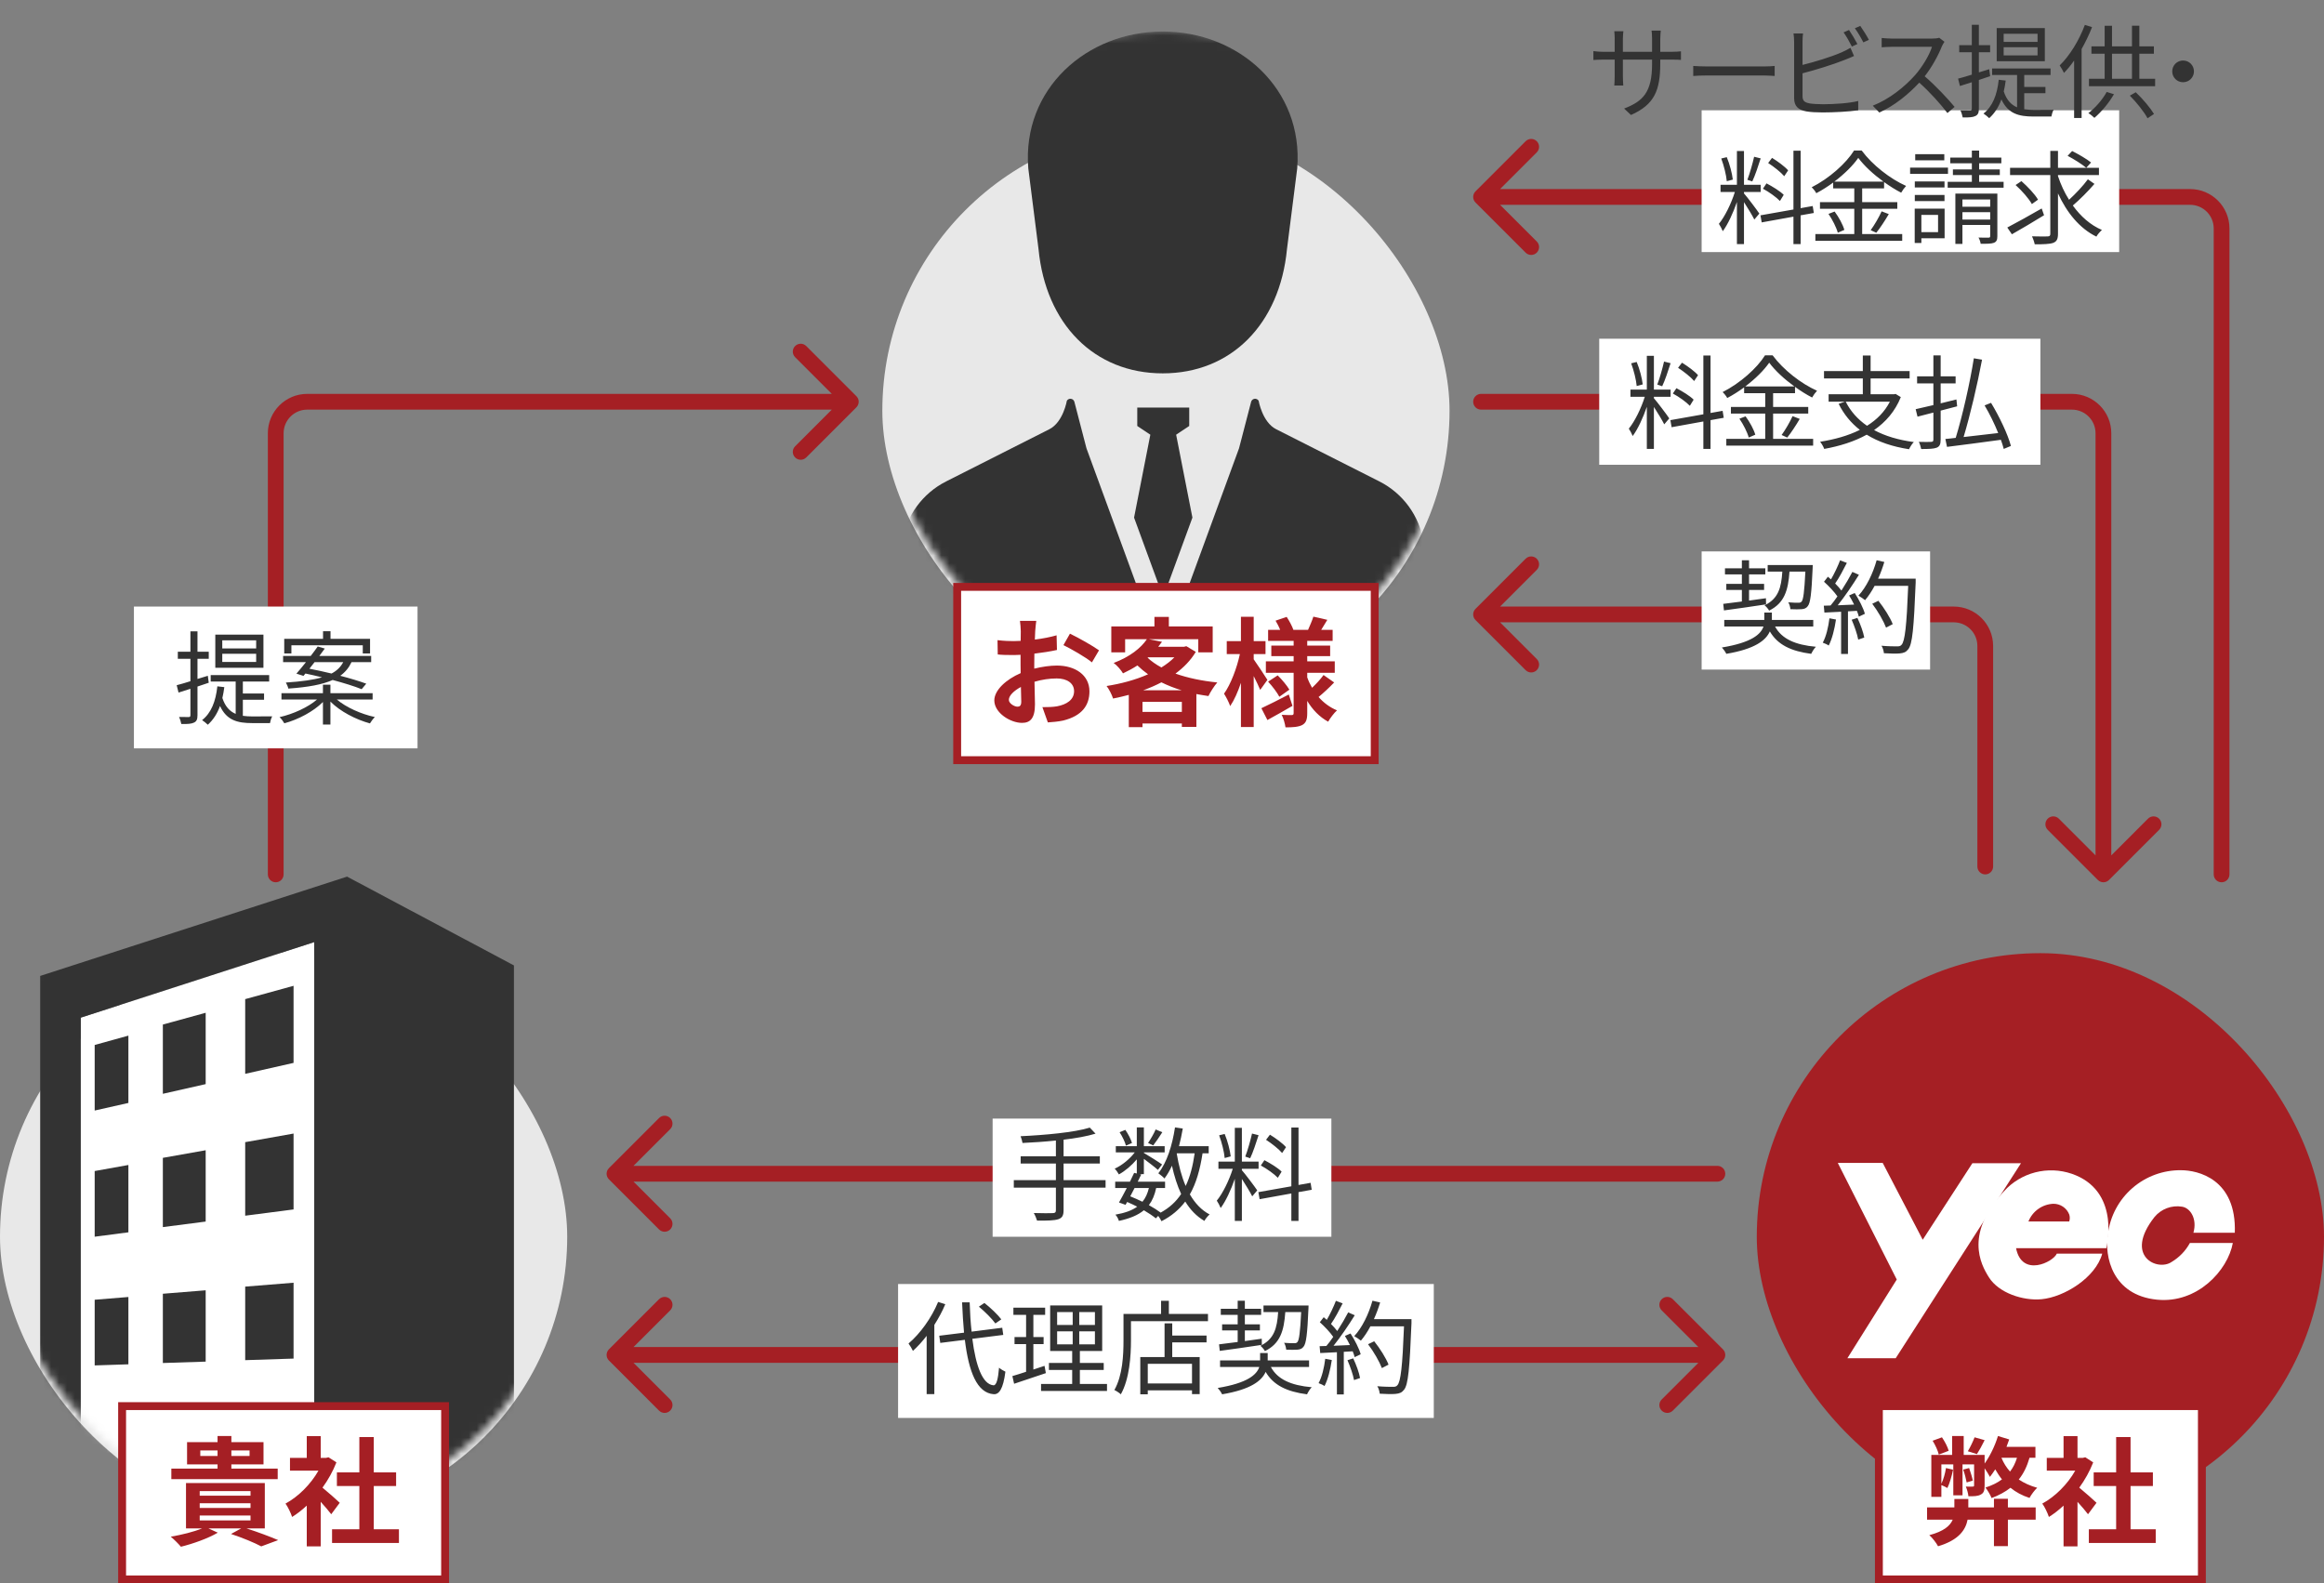
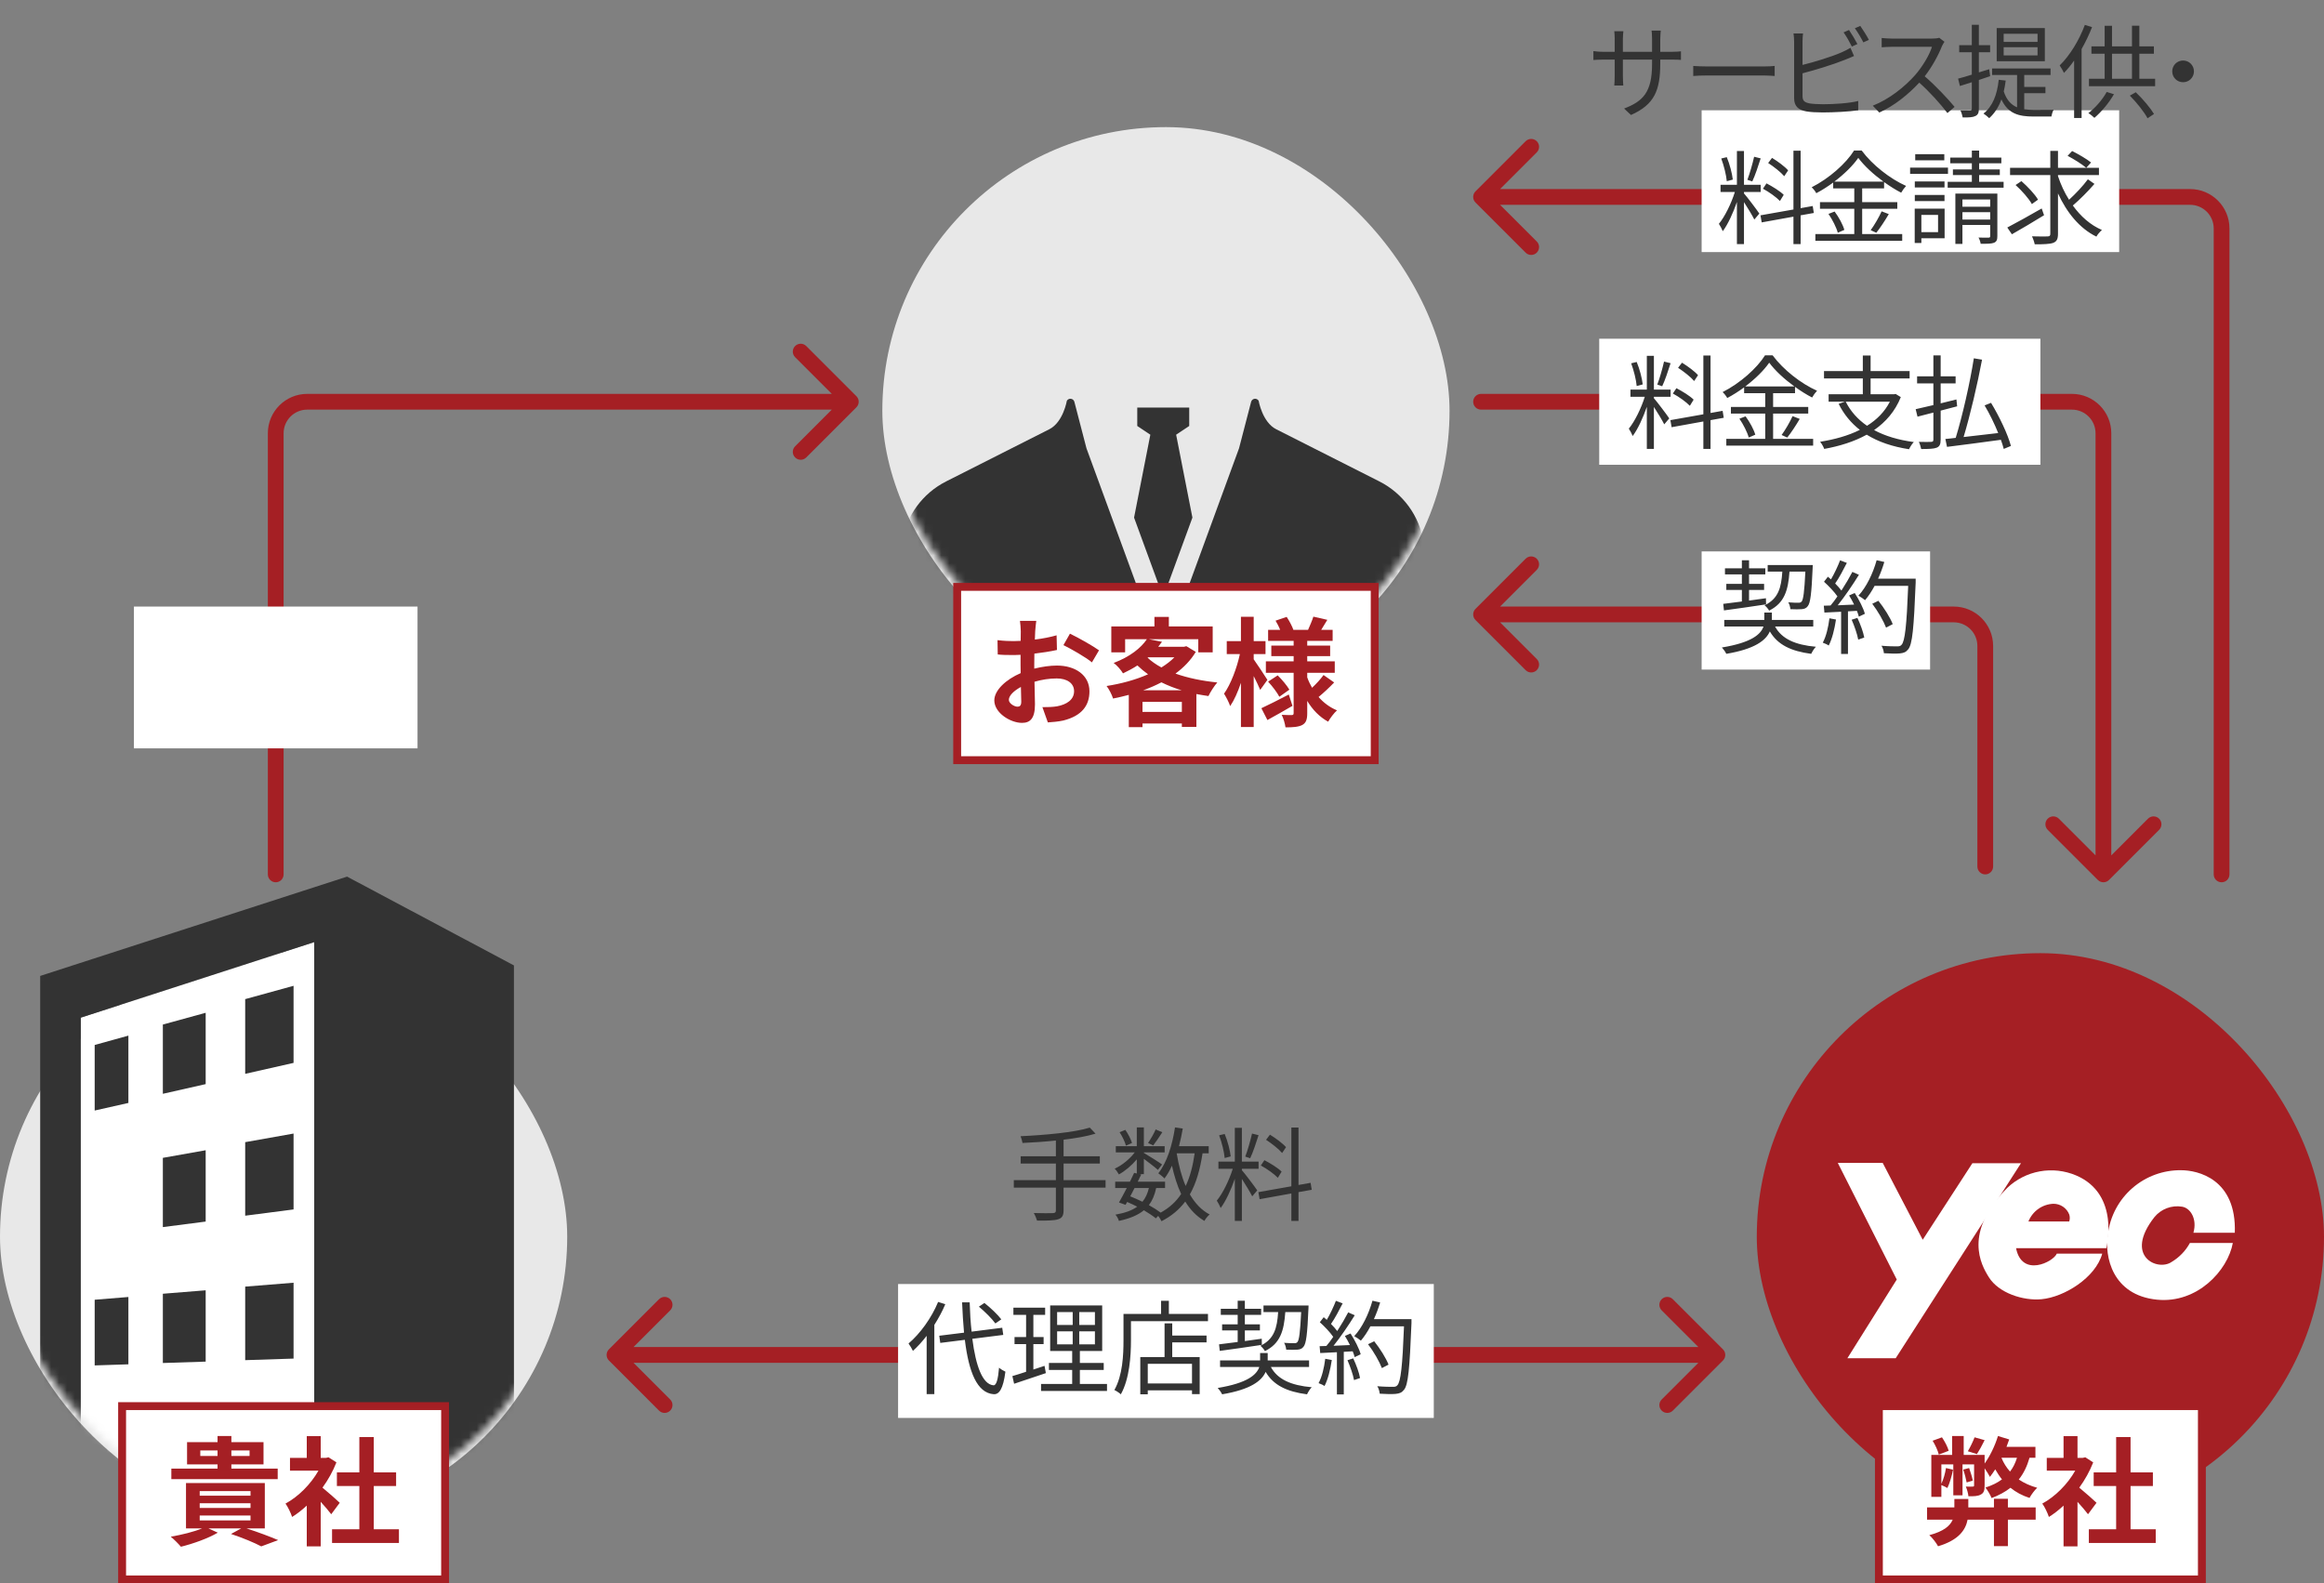
<svg xmlns="http://www.w3.org/2000/svg" width="295" height="201" viewBox="0 0 295 201" fill="none">
  <rect x="0" y="0" width="295" height="201" fill="#808080" stroke="none" />
-   <path d="M77.293 149.707C76.902 149.317 76.902 148.683 77.293 148.293L83.657 141.929C84.047 141.538 84.68 141.538 85.071 141.929C85.462 142.319 85.462 142.953 85.071 143.343L79.414 149L85.071 154.657C85.462 155.047 85.462 155.681 85.071 156.071C84.68 156.462 84.047 156.462 83.657 156.071L77.293 149.707ZM218 148C218.552 148 219 148.448 219 149C219 149.552 218.552 150 218 150L218 148ZM78 148L218 148L218 150L78 150L78 148Z" fill="#A51F24" />
  <path d="M77.293 172.707C76.902 172.317 76.902 171.683 77.293 171.293L83.657 164.929C84.047 164.538 84.68 164.538 85.071 164.929C85.462 165.319 85.462 165.953 85.071 166.343L79.414 172L85.071 177.657C85.462 178.047 85.462 178.681 85.071 179.071C84.68 179.462 84.047 179.462 83.657 179.071L77.293 172.707ZM218.707 171.293C219.098 171.683 219.098 172.317 218.707 172.707L212.343 179.071C211.953 179.462 211.319 179.462 210.929 179.071C210.538 178.681 210.538 178.047 210.929 177.657L216.586 172L210.929 166.343C210.538 165.953 210.538 165.319 210.929 164.929C211.319 164.538 211.953 164.538 212.343 164.929L218.707 171.293ZM78 171L218 171L218 173L78 173L78 171Z" fill="#A51F24" />
  <path d="M34 111C34 111.552 34.448 112 35 112C35.552 112 36 111.552 36 111H34ZM108.707 51.707C109.098 51.317 109.098 50.683 108.707 50.293L102.343 43.929C101.953 43.538 101.319 43.538 100.929 43.929C100.538 44.319 100.538 44.953 100.929 45.343L106.586 51L100.929 56.657C100.538 57.047 100.538 57.681 100.929 58.071C101.319 58.462 101.953 58.462 102.343 58.071L108.707 51.707ZM36 111V55H34V111H36ZM39 52H108V50H39V52ZM36 55C36 53.343 37.343 52 39 52V50C36.239 50 34 52.239 34 55H36Z" fill="#A51F24" />
-   <rect x="126" y="142" width="43" height="15" fill="white" />
  <path d="M140.337 149.814H135.007V147.708H139.609V146.785H135.007V144.679C136.541 144.497 137.958 144.25 139.063 143.912L138.335 143.145C136.385 143.756 132.615 144.094 129.547 144.237C129.638 144.458 129.755 144.835 129.794 145.095C131.133 145.03 132.602 144.939 134.032 144.783V146.785H129.56V147.708H134.032V149.814H128.689V150.763H134.032V153.636C134.032 153.909 133.915 154 133.629 154C133.33 154.013 132.316 154.026 131.224 153.987C131.38 154.247 131.562 154.676 131.64 154.949C133.005 154.962 133.837 154.936 134.318 154.78C134.799 154.624 135.007 154.338 135.007 153.649V150.763H140.337V149.814ZM146.694 143.379C146.486 143.886 146.044 144.64 145.732 145.095L146.382 145.407C146.72 144.978 147.162 144.328 147.539 143.73L146.694 143.379ZM143.691 145.095C143.561 144.64 143.21 143.951 142.846 143.431L142.118 143.73C142.469 144.263 142.807 144.978 142.924 145.433L143.691 145.095ZM149.385 146.408H151.647C151.413 148.02 151.062 149.398 150.503 150.555C149.983 149.346 149.619 147.942 149.372 146.447L149.385 146.408ZM145.836 150.815C145.667 151.517 145.407 152.089 145.017 152.557C144.51 152.31 143.99 152.076 143.47 151.868C143.639 151.53 143.834 151.179 144.016 150.815H145.836ZM153.428 146.408V145.498H149.658C149.84 144.783 150.009 144.029 150.139 143.262L149.151 143.119C148.8 145.407 148.124 147.578 147.032 148.943C147.253 149.099 147.669 149.424 147.812 149.606C148.163 149.138 148.488 148.592 148.761 147.981C149.06 149.307 149.437 150.516 149.931 151.569C149.294 152.544 148.436 153.324 147.331 153.935C146.928 153.636 146.408 153.298 145.836 152.986C146.278 152.401 146.577 151.686 146.759 150.815H147.89V150.009H144.419C144.575 149.697 144.718 149.385 144.861 149.099L144.64 149.047H145.199V147.11C145.823 147.578 146.642 148.202 146.98 148.514L147.513 147.825C147.162 147.565 145.758 146.681 145.199 146.356V146.291H147.838V145.498H145.199V143.119H144.302V145.498H141.637V146.291H144.042C143.405 147.136 142.417 147.942 141.494 148.358C141.676 148.527 141.91 148.865 142.027 149.086C142.82 148.657 143.652 147.942 144.302 147.175V148.969L143.964 148.891C143.808 149.242 143.626 149.619 143.431 150.009H141.559V150.815H143.028C142.677 151.491 142.326 152.154 142.04 152.648L142.872 152.947L143.08 152.583C143.509 152.765 143.938 152.973 144.354 153.181C143.691 153.662 142.781 153.987 141.585 154.195C141.767 154.377 141.962 154.728 142.027 154.988C143.418 154.689 144.445 154.26 145.199 153.636C145.797 153.987 146.317 154.338 146.72 154.663L147.019 154.351C147.188 154.572 147.357 154.858 147.435 155.027C148.709 154.377 149.684 153.545 150.451 152.531C151.088 153.571 151.881 154.403 152.882 154.988C153.012 154.728 153.324 154.351 153.545 154.169C152.505 153.623 151.686 152.739 151.036 151.621C151.829 150.23 152.323 148.514 152.648 146.408H153.428ZM163.243 145.628C162.827 145.147 161.93 144.484 161.202 144.042L160.708 144.692C161.449 145.173 162.333 145.875 162.749 146.369L163.243 145.628ZM162.684 148.735C162.229 148.267 161.267 147.682 160.5 147.279L160.045 147.955C160.825 148.371 161.748 149.034 162.203 149.515L162.684 148.735ZM158.927 143.899C158.732 144.77 158.368 146.057 158.069 146.824L158.693 147.032C159.044 146.304 159.447 145.082 159.759 144.107L158.927 143.899ZM156.223 146.798C156.132 146.018 155.833 144.848 155.456 143.951L154.754 144.12C155.092 145.03 155.391 146.226 155.456 147.006L156.223 146.798ZM157.64 148.371H159.759V147.461H157.64V143.171H156.743V147.461H154.663V148.371H156.483C156.028 149.827 155.209 151.504 154.455 152.414C154.611 152.648 154.845 153.077 154.949 153.35C155.599 152.479 156.262 151.036 156.743 149.645V154.988H157.64V149.658C158.108 150.386 158.719 151.387 158.953 151.868L159.59 151.114C159.304 150.672 158.004 148.956 157.64 148.553V148.371ZM166.506 151.036L166.363 150.152L164.829 150.425V143.132H163.919V150.594L159.733 151.335L159.889 152.232L163.919 151.504V154.988H164.829V151.335L166.506 151.036Z" fill="#333333" />
  <rect x="114" y="163" width="68" height="17" fill="white" />
  <path d="M127.103 167.485C126.661 166.9 125.738 166.016 124.958 165.405L124.256 165.873C125.023 166.51 125.933 167.42 126.349 168.005L127.103 167.485ZM119.082 165.275C118.237 167.316 116.807 169.292 115.325 170.553C115.494 170.774 115.78 171.255 115.884 171.489C116.482 170.943 117.067 170.306 117.626 169.578V176.975H118.601V168.187C119.134 167.342 119.615 166.471 119.992 165.561L119.082 165.275ZM127.35 169.461L127.22 168.551L123.333 169.045C123.203 167.901 123.125 166.64 123.086 165.327H122.124C122.176 166.679 122.267 167.966 122.371 169.175L119.225 169.565L119.355 170.475L122.475 170.085C122.969 174.141 124.009 176.832 126.141 176.988C126.817 177.027 127.337 176.351 127.623 174.128C127.428 174.037 127.012 173.803 126.817 173.621C126.687 175.116 126.479 175.883 126.102 175.857C124.711 175.727 123.866 173.4 123.424 169.955L127.35 169.461ZM132.589 173.387L131.172 173.855V170.631H132.472V169.734H131.172V166.913H132.667V166.003H128.637V166.913H130.249V169.734H128.78V170.631H130.249V174.141C129.586 174.362 128.988 174.544 128.507 174.687L128.728 175.662C129.885 175.285 131.367 174.778 132.758 174.31L132.589 173.387ZM134.188 169.006H136.164V170.657H134.188V169.006ZM134.188 166.562H136.164V168.2H134.188V166.562ZM138.985 168.2H136.996V166.562H138.985V168.2ZM138.985 170.657H136.996V169.006H138.985V170.657ZM137.074 175.688V173.907H140.103V173.023H137.074V171.502H139.908V165.717H133.304V171.502H136.099V173.023H133.148V173.907H136.099V175.688H132.147V176.572H140.519V175.688H137.074ZM151.309 175.623H145.693V173.127H151.309V175.623ZM148.8 167.992H147.825V172.269H144.744V177.001H145.693V176.494H151.309V176.975H152.284V172.269H148.8V170.41H153.155V169.539H148.8V167.992ZM148.371 166.796V165.132H147.383V166.796H142.612V170.15C142.612 171.996 142.508 174.596 141.455 176.455C141.689 176.559 142.105 176.832 142.274 177.001C143.379 175.038 143.561 172.126 143.561 170.15V167.719H153.337V166.796H148.371ZM165.167 166.562C165.037 169.149 164.907 170.124 164.686 170.371C164.582 170.488 164.478 170.514 164.27 170.514C164.062 170.514 163.555 170.514 162.996 170.462C163.152 170.696 163.243 171.073 163.269 171.333C163.828 171.359 164.387 171.359 164.686 171.333C165.037 171.307 165.271 171.216 165.466 170.956C165.804 170.553 165.947 169.383 166.09 166.133C166.103 166.016 166.103 165.73 166.103 165.73H160.383V166.562H162.242C162.112 168.629 161.722 170.007 159.993 170.839C160.188 170.995 160.461 171.307 160.565 171.515C162.515 170.553 162.983 168.941 163.152 166.562H165.167ZM154.832 171.489C156.262 171.294 158.251 171.021 160.175 170.722L160.162 169.942C159.447 170.046 158.719 170.15 158.017 170.241V168.889H159.928V168.122H158.017V166.913H160.084V166.146H158.017V165.119H157.107V166.146H154.962V166.913H157.107V168.122H155.131V168.889H157.107V170.358C156.21 170.475 155.391 170.579 154.741 170.657L154.832 171.489ZM166.168 173.53V172.698H160.916V171.762H159.954V172.698H154.871V173.53H159.85C159.525 174.505 158.368 175.571 154.572 176.195C154.767 176.403 155.027 176.767 155.131 177.001C158.771 176.39 160.162 175.285 160.656 174.154C161.644 175.844 163.334 176.663 165.908 177.001C166.038 176.728 166.285 176.312 166.506 176.104C163.88 175.87 162.164 175.103 161.319 173.53H166.168ZM168.222 172.49C168.079 173.634 167.806 174.791 167.377 175.584C167.585 175.649 167.975 175.831 168.131 175.948C168.56 175.116 168.872 173.868 169.054 172.646L168.222 172.49ZM171.043 172.672C171.394 173.478 171.758 174.518 171.875 175.194L172.642 174.934C172.525 174.258 172.148 173.231 171.771 172.438L171.043 172.672ZM170.718 169.591C170.939 169.942 171.16 170.345 171.355 170.748C170.64 170.774 169.925 170.813 169.275 170.839C170.172 169.721 171.212 168.187 171.966 166.965L171.134 166.601C170.77 167.303 170.276 168.148 169.743 168.967C169.535 168.694 169.262 168.382 168.95 168.07C169.444 167.368 169.99 166.328 170.432 165.457L169.574 165.132C169.301 165.847 168.846 166.822 168.417 167.55C168.287 167.433 168.157 167.316 168.027 167.212L167.533 167.849C168.144 168.395 168.833 169.123 169.236 169.708C168.95 170.137 168.651 170.527 168.365 170.865C168.066 170.878 167.767 170.891 167.507 170.891L167.585 171.762L169.704 171.658V177.014H170.575V171.606L171.706 171.541C171.823 171.814 171.901 172.061 171.953 172.282L172.72 171.918C172.538 171.216 171.966 170.111 171.433 169.279L170.718 169.591ZM179.168 167.459H174.397C174.709 166.783 174.969 166.068 175.19 165.34L174.215 165.119C173.734 166.835 172.902 168.538 171.901 169.617C172.135 169.747 172.564 170.033 172.746 170.189C173.175 169.682 173.591 169.058 173.955 168.369H178.219C178.024 173.439 177.803 175.415 177.374 175.857C177.231 176.026 177.062 176.052 176.815 176.052C176.49 176.052 175.697 176.052 174.826 175.974C175.008 176.234 175.112 176.65 175.138 176.923C175.918 176.975 176.711 176.988 177.14 176.949C177.634 176.897 177.92 176.806 178.219 176.429C178.752 175.792 178.934 173.777 179.168 167.953V167.459ZM176.256 173.231C175.944 172.412 175.164 171.177 174.436 170.267L173.656 170.644C174.384 171.593 175.112 172.88 175.411 173.673L176.256 173.231Z" fill="#333333" />
  <rect x="112" y="16.137" width="72" height="72" rx="36" fill="#E8E8E8" />
  <mask id="mask0_598_1147" style="mask-type:alpha" maskUnits="userSpaceOnUse" x="112" y="4" width="72" height="83">
    <rect x="112" y="4" width="72" height="83" rx="36" fill="#FFD6D6" />
  </mask>
  <g mask="url(#mask0_598_1147)">
-     <path d="M131.827 31.627C132.744 41.123 138.886 47.395 147.596 47.395C156.305 47.395 162.446 41.123 163.364 31.627L164.664 21.367C165.471 11.287 157.245 4 147.596 4C137.946 4 129.72 11.287 130.527 21.367L131.827 31.627Z" fill="#333333" />
    <path d="M147.658 75.819L151.361 65.708L149.295 55.183L150.955 54.076V51.74H147.658H144.36V54.076L146.02 55.183L143.954 65.708L147.658 75.819Z" fill="#333333" />
    <path d="M181.325 72.786L180.703 68.822C180.182 65.499 178.093 62.63 175.091 61.113L161.992 54.489C160.232 53.6 159.765 50.868 159.765 50.868C159.655 50.69 159.45 50.594 159.242 50.626C159.035 50.657 158.867 50.807 158.813 51.01L157.278 56.911L147.596 83.348L137.913 56.911L136.378 51.01C136.324 50.807 136.156 50.656 135.948 50.626C135.741 50.594 135.535 50.69 135.425 50.868C135.425 50.868 134.959 53.6 133.199 54.489L120.1 61.113C117.098 62.63 115.009 65.499 114.488 68.822L113.865 72.786C113.643 74.201 113.936 76.277 115.204 77.315C116.898 78.701 123.158 87.344 147.596 87.344C172.033 87.344 178.292 78.701 179.987 77.315C181.255 76.277 181.547 74.201 181.325 72.786Z" fill="#333333" />
  </g>
  <rect x="121.5" y="74.5" width="53" height="22" fill="white" stroke="#A51F24" />
  <path d="M131.54 78.82H129.47C129.515 79.09 129.575 79.825 129.575 80.14C129.575 80.395 129.575 80.83 129.56 81.355C129.26 81.37 128.96 81.385 128.69 81.385C128.15 81.385 127.505 81.37 126.62 81.265L126.65 83.08C127.16 83.14 127.745 83.155 128.75 83.155C128.99 83.155 129.26 83.14 129.545 83.125C129.545 83.545 129.545 83.965 129.545 84.385C129.545 84.73 129.545 85.09 129.56 85.45C127.715 86.245 126.215 87.61 126.215 88.915C126.215 90.505 128.27 91.765 129.725 91.765C130.715 91.765 131.375 91.27 131.375 89.41C131.375 88.9 131.345 87.73 131.315 86.545C132.23 86.275 133.205 86.125 134.135 86.125C135.44 86.125 136.34 86.725 136.34 87.745C136.34 88.84 135.38 89.44 134.165 89.665C133.64 89.755 132.995 89.77 132.32 89.77L133.01 91.705C133.625 91.66 134.285 91.615 134.975 91.465C137.36 90.865 138.29 89.53 138.29 87.76C138.29 85.69 136.475 84.49 134.165 84.49C133.34 84.49 132.305 84.625 131.285 84.88C131.285 84.685 131.285 84.505 131.285 84.325C131.285 83.89 131.285 83.425 131.3 82.975C132.275 82.855 133.31 82.705 134.165 82.51L134.12 80.65C133.34 80.875 132.35 81.07 131.36 81.19C131.375 80.815 131.39 80.455 131.405 80.125C131.435 79.735 131.495 79.09 131.54 78.82ZM135.815 80.44L134.99 81.895C135.92 82.345 137.885 83.47 138.605 84.085L139.505 82.555C138.71 81.985 136.97 80.995 135.815 80.44ZM128.06 88.84C128.06 88.315 128.675 87.7 129.59 87.205C129.62 88.015 129.635 88.705 129.635 89.08C129.635 89.59 129.425 89.71 129.155 89.71C128.765 89.71 128.06 89.305 128.06 88.84ZM145.115 87.625C145.925 87.34 146.705 86.995 147.425 86.62C148.22 87.01 149.075 87.355 149.99 87.625H145.115ZM145.025 90.37V89.095H150.02V90.37H145.025ZM145.745 83.44H149.075C148.625 83.905 148.055 84.34 147.425 84.73C146.75 84.37 146.165 83.95 145.67 83.5L145.745 83.44ZM150.59 82.03L150.29 82.105H147.02C147.185 81.895 147.35 81.685 147.5 81.475L145.835 81.145H152.105V82.81H153.935V79.525H148.37V78.31H146.54V79.525H141.065V82.81H142.82V81.145H145.58C144.83 82.255 143.45 83.365 141.365 84.16C141.755 84.43 142.31 85.06 142.55 85.48C143.225 85.165 143.825 84.835 144.38 84.475C144.8 84.88 145.25 85.255 145.73 85.6C144.14 86.305 142.295 86.8 140.465 87.085C140.765 87.46 141.14 88.195 141.29 88.675C141.965 88.54 142.625 88.39 143.285 88.21V92.305H145.025V91.84H150.02V92.275H151.865V88.105C152.36 88.195 152.87 88.285 153.395 88.36C153.635 87.85 154.145 87.055 154.52 86.635C152.585 86.44 150.77 86.065 149.21 85.51C150.26 84.73 151.145 83.83 151.79 82.75L150.59 82.03ZM160.88 86.305C160.625 85.9 159.545 84.25 159.14 83.695V83.035H160.64V81.385H159.14V78.295H157.52V81.385H155.72V83.035H157.385C157.01 84.805 156.215 86.89 155.375 88.06C155.63 88.465 155.99 89.14 156.155 89.635C156.665 88.885 157.13 87.835 157.52 86.68V92.29H159.14V85.825C159.47 86.47 159.785 87.145 159.965 87.58L160.88 86.305ZM163.595 88.165C162.32 88.825 161 89.5 160.115 89.905L160.88 91.405C161.84 90.88 163.01 90.22 164.06 89.605L163.595 88.165ZM160.97 86.53C161.51 87.115 162.125 87.925 162.395 88.45L163.67 87.55C163.37 87.04 162.74 86.275 162.185 85.735L160.97 86.53ZM168.005 85.69C167.66 86.185 167.075 86.815 166.55 87.31C166.31 86.89 166.1 86.455 165.935 85.99V85.405H169.43V83.95H165.935V83.29H168.845V81.955H165.935V81.355H169.16V79.96H167.705C167.945 79.585 168.215 79.135 168.485 78.685L166.715 78.28C166.565 78.76 166.265 79.45 166.04 79.96H164.18C164.03 79.51 163.67 78.835 163.325 78.31L161.915 78.79C162.125 79.15 162.35 79.57 162.5 79.96H160.97V81.355H164.21V81.955H161.375V83.29H164.21V83.95H160.685V85.405H164.21V90.52C164.21 90.7 164.15 90.775 163.97 90.775C163.79 90.775 163.205 90.775 162.695 90.745C162.92 91.18 163.115 91.87 163.175 92.335C164.105 92.335 164.81 92.29 165.305 92.035C165.785 91.765 165.935 91.345 165.935 90.535V88.975C166.61 90.1 167.495 91.015 168.59 91.615C168.845 91.165 169.34 90.505 169.715 90.175C168.8 89.8 168.02 89.215 167.375 88.48C167.96 88 168.725 87.295 169.355 86.635L168.005 85.69Z" fill="#A51F24" />
  <rect y="120.992" width="72" height="72" rx="36" fill="#E8E8E8" />
  <mask id="mask1_598_1147" style="mask-type:alpha" maskUnits="userSpaceOnUse" x="0" y="104" width="72" height="88">
    <rect y="104" width="72" height="88" rx="36" fill="#FFD6D6" />
  </mask>
  <g mask="url(#mask1_598_1147)">
    <path d="M27.172 194.837L39.886 196.274V119.596L10.255 129.185V192.926L17.999 193.801L25.564 193.923L27.172 194.837Z" fill="white" />
    <path d="M44.055 111.282L5.101 123.889V199.13L44.02 203.527L65.238 198.796V122.555L44.055 111.282ZM39.886 196.274L27.172 194.837L19.608 193.983L10.255 192.926V129.185L39.886 119.596V196.274Z" fill="#333333" />
    <path d="M37.264 125.143L31.124 126.834V136.317L37.264 134.928V125.143Z" fill="#333333" />
    <path d="M16.298 131.467L12.019 132.654V140.977L16.298 140.013V131.467Z" fill="#333333" />
    <path d="M26.108 128.568L20.672 130.061V138.853L26.108 137.623V128.568Z" fill="#333333" />
-     <path d="M16.298 147.889L12.019 148.657V156.994L16.298 156.436V147.889Z" fill="#333333" />
    <path d="M26.108 146.017L20.672 146.983V155.774L26.108 155.072V146.017Z" fill="#333333" />
    <path d="M37.264 143.899L31.124 144.991V154.326L37.264 153.532V143.899Z" fill="#333333" />
    <path d="M37.264 162.834L31.124 163.33V172.665L37.264 172.466V162.834Z" fill="#333333" />
    <path d="M26.108 163.796L20.672 164.235V173.027L26.108 172.851V163.796Z" fill="#333333" />
    <path d="M16.298 164.647L12.019 164.996V173.333L16.298 173.193V164.647Z" fill="#333333" />
  </g>
  <rect x="15.5" y="178.5" width="41" height="22" fill="white" stroke="#A51F24" />
  <path d="M25.425 184.83V184.125H27.615V184.83H25.425ZM31.68 184.125V184.83H29.37V184.125H31.68ZM35.25 186.435H29.37V185.895H33.45V183.075H29.37V182.295H27.615V183.075H23.745V185.895H27.615V186.435H21.75V187.77H35.25V186.435ZM25.35 192.39H31.8V193.005H25.35V192.39ZM25.35 190.83H31.8V191.43H25.35V190.83ZM25.35 189.285H31.8V189.87H25.35V189.285ZM33.615 194.025V188.265H23.61V194.025H25.65C24.6 194.46 23.07 194.835 21.675 195.075C22.05 195.375 22.68 196.005 22.965 196.35C24.495 195.975 26.4 195.3 27.645 194.565L26.46 194.025H30.615L29.325 194.73C30.825 195.225 32.325 195.855 33.165 196.305L35.31 195.51C34.335 195.09 32.745 194.49 31.29 194.025H33.615ZM43.125 190.77C42.81 190.47 41.655 189.435 40.935 188.85C41.655 187.86 42.255 186.78 42.705 185.64L41.7 184.995L41.385 185.07H40.71V182.31H38.94V185.07H36.81V186.69H40.425C39.45 188.415 37.875 189.99 36.24 190.875C36.51 191.22 36.93 192.09 37.08 192.57C37.71 192.18 38.34 191.685 38.94 191.13V196.305H40.71V190.65C41.22 191.205 41.73 191.805 42.045 192.225L43.125 190.77ZM47.445 194.13V188.64H50.28V186.915H47.445V182.43H45.615V186.915H42.765V188.64H45.615V194.13H42.15V195.87H50.64V194.13H47.445Z" fill="#A51F24" />
  <rect x="17" y="77" width="36" height="18" fill="white" />
-   <path d="M32.517 82.316H28.214V81.289H32.517V82.316ZM32.517 84.032H28.214V82.992H32.517V84.032ZM33.44 80.561H27.33V84.773H33.44V80.561ZM26.381 85.787L25.068 86.19V83.629H26.498V82.732H25.068V80.145H24.171V82.732H22.572V83.629H24.171V86.476C23.508 86.684 22.91 86.866 22.429 86.983L22.663 87.919C23.131 87.776 23.638 87.62 24.171 87.438V90.779C24.171 90.974 24.106 91.026 23.95 91.026C23.807 91.026 23.287 91.026 22.728 91.013C22.858 91.286 22.975 91.676 23.014 91.91C23.833 91.923 24.327 91.884 24.626 91.728C24.951 91.572 25.068 91.325 25.068 90.792V87.152C25.549 86.983 26.03 86.84 26.498 86.671L26.381 85.787ZM30.827 88.829H33.518V88.036H30.827V86.515H34.168V85.696H26.745V86.515H29.917V90.623C29.176 90.311 28.591 89.713 28.227 88.608C28.331 88.179 28.409 87.711 28.474 87.23L27.59 87.126C27.382 89.05 26.81 90.506 25.653 91.416C25.861 91.546 26.225 91.845 26.381 92.001C27.057 91.39 27.577 90.597 27.928 89.622C28.773 91.442 30.138 91.793 32.01 91.793H34.272C34.311 91.546 34.428 91.143 34.558 90.935C34.116 90.948 32.361 90.948 32.049 90.948C31.62 90.948 31.204 90.922 30.827 90.87V88.829ZM36.989 81.913H46.05V82.953H46.973V81.094H41.955V80.132H41.006V81.094H36.079V82.953H36.989V81.913ZM43.567 84.058C43.255 84.643 42.8 85.124 42.085 85.501C41.123 85.267 40.148 85.059 39.277 84.89C39.485 84.63 39.706 84.344 39.927 84.058H43.567ZM38.523 85.8L38.77 85.501C39.446 85.644 40.161 85.8 40.876 85.982C39.784 86.307 38.302 86.515 36.287 86.645C36.404 86.84 36.56 87.204 36.599 87.412C39.16 87.23 40.954 86.892 42.228 86.32C43.671 86.71 45.023 87.126 45.907 87.49L46.492 86.788C45.634 86.476 44.451 86.112 43.19 85.787C43.84 85.319 44.295 84.747 44.62 84.058H47.116V83.265H40.538C40.785 82.94 41.019 82.628 41.227 82.329L40.33 82.069C40.07 82.433 39.771 82.849 39.446 83.265H35.936V84.058H38.835C38.406 84.591 37.99 85.111 37.626 85.514L38.523 85.8ZM47.298 88.803V87.997H41.942V86.918H40.993V87.997H35.728V88.803H40.239C39.095 89.791 37.21 90.649 35.481 91.039C35.689 91.208 35.962 91.585 36.092 91.819C37.873 91.338 39.784 90.324 40.993 89.115V91.975H41.942V89.063C43.177 90.311 45.153 91.338 46.96 91.832C47.103 91.585 47.376 91.221 47.584 91.026C45.842 90.649 43.944 89.804 42.761 88.803H47.298Z" fill="#333333" />
  <path d="M267.707 111.707C267.317 112.098 266.683 112.098 266.293 111.707L259.929 105.343C259.538 104.953 259.538 104.319 259.929 103.929C260.319 103.538 260.953 103.538 261.343 103.929L267 109.586L272.657 103.929C273.047 103.538 273.681 103.538 274.071 103.929C274.462 104.319 274.462 104.953 274.071 105.343L267.707 111.707ZM188 52C187.448 52 187 51.552 187 51C187 50.448 187.448 50 188 50V52ZM266 111V55H268V111H266ZM263 52H188V50H263V52ZM266 55C266 53.343 264.657 52 263 52V50C265.761 50 268 52.239 268 55H266Z" fill="#A51F24" />
  <path d="M283 111C283 111.552 282.552 112 282 112C281.448 112 281 111.552 281 111H283ZM187.293 25.707C186.902 25.317 186.902 24.683 187.293 24.293L193.657 17.929C194.047 17.538 194.681 17.538 195.071 17.929C195.462 18.32 195.462 18.953 195.071 19.343L189.414 25L195.071 30.657C195.462 31.047 195.462 31.68 195.071 32.071C194.681 32.462 194.047 32.462 193.657 32.071L187.293 25.707ZM281 111V29H283V111H281ZM278 26H188V24H278V26ZM281 29C281 27.343 279.657 26 278 26V24C280.761 24 283 26.239 283 29H281Z" fill="#A51F24" />
  <path d="M253 110C253 110.552 252.552 111 252 111C251.448 111 251 110.552 251 110H253ZM187.293 78.707C186.902 78.317 186.902 77.683 187.293 77.293L193.657 70.929C194.047 70.538 194.681 70.538 195.071 70.929C195.462 71.32 195.462 71.953 195.071 72.343L189.414 78L195.071 83.657C195.462 84.047 195.462 84.68 195.071 85.071C194.681 85.462 194.047 85.462 193.657 85.071L187.293 78.707ZM251 110V82H253V110H251ZM248 79H188V77H248V79ZM251 82C251 80.343 249.657 79 248 79V77C250.761 77 253 79.239 253 82H251Z" fill="#A51F24" />
  <rect x="203" y="43" width="56" height="16" fill="white" />
  <path d="M215.543 47.628C215.127 47.147 214.23 46.484 213.502 46.042L213.008 46.692C213.749 47.173 214.633 47.875 215.049 48.369L215.543 47.628ZM214.984 50.735C214.529 50.267 213.567 49.682 212.8 49.279L212.345 49.955C213.125 50.371 214.048 51.034 214.503 51.515L214.984 50.735ZM211.227 45.899C211.032 46.77 210.668 48.057 210.369 48.824L210.993 49.032C211.344 48.304 211.747 47.082 212.059 46.107L211.227 45.899ZM208.523 48.798C208.432 48.018 208.133 46.848 207.756 45.951L207.054 46.12C207.392 47.03 207.691 48.226 207.756 49.006L208.523 48.798ZM209.94 50.371H212.059V49.461H209.94V45.171H209.043V49.461H206.963V50.371H208.783C208.328 51.827 207.509 53.504 206.755 54.414C206.911 54.648 207.145 55.077 207.249 55.35C207.899 54.479 208.562 53.036 209.043 51.645V56.988H209.94V51.658C210.408 52.386 211.019 53.387 211.253 53.868L211.89 53.114C211.604 52.672 210.304 50.956 209.94 50.553V50.371ZM218.806 53.036L218.663 52.152L217.129 52.425V45.132H216.219V52.594L212.033 53.335L212.189 54.232L216.219 53.504V56.988H217.129V53.335L218.806 53.036ZM221.536 49.058C222.81 48.096 223.902 47.017 224.578 46.042C225.332 47.056 226.502 48.135 227.776 49.058H221.536ZM225.072 52.503H229.531V51.658H225.072V49.916H227.854V49.11C228.569 49.63 229.31 50.098 230.025 50.462C230.181 50.176 230.415 49.851 230.649 49.604C228.634 48.707 226.385 46.965 225.007 45.106H224.045C223.031 46.731 220.899 48.642 218.663 49.773C218.871 49.968 219.144 50.306 219.248 50.527C219.989 50.137 220.717 49.669 221.393 49.175V49.916H224.071V51.658H219.716V52.503H224.071V55.714H219.131V56.572H230.155V55.714H225.072V52.503ZM220.795 53.153C221.302 53.894 221.809 54.895 221.978 55.545L222.81 55.181C222.628 54.531 222.108 53.569 221.575 52.854L220.795 53.153ZM226.866 55.545C227.36 54.934 227.971 53.998 228.452 53.179L227.542 52.828C227.217 53.556 226.619 54.583 226.151 55.22L226.866 55.545ZM239.892 50.995C239.229 52.282 238.228 53.283 236.993 54.05C235.823 53.244 234.913 52.23 234.289 50.995H239.892ZM240.62 50.007L240.438 50.046H237.448V48.044H242.401V47.108H237.448V45.132H236.46V47.108H231.533V48.044H236.46V50.046H232.118V50.995H234.172L233.392 51.268C234.055 52.594 234.952 53.686 236.083 54.57C234.601 55.311 232.872 55.792 231.039 56.078C231.221 56.286 231.481 56.741 231.559 56.988C233.509 56.637 235.355 56.065 236.954 55.181C238.423 56.091 240.217 56.702 242.323 57.027C242.453 56.754 242.713 56.325 242.934 56.117C240.984 55.857 239.281 55.35 237.89 54.596C239.372 53.569 240.555 52.217 241.283 50.41L240.62 50.007ZM248.342 50.709L246.34 51.203V48.668H248.238V47.771H246.34V45.119H245.417V47.771H243.35V48.668H245.417V51.424C244.559 51.632 243.779 51.814 243.168 51.944L243.402 52.893C244 52.737 244.689 52.555 245.417 52.373V55.805C245.417 56.026 245.339 56.078 245.144 56.091C244.949 56.104 244.273 56.117 243.571 56.091C243.701 56.338 243.818 56.754 243.87 57.001C244.858 57.001 245.469 56.975 245.833 56.832C246.21 56.676 246.34 56.403 246.34 55.805V52.126C247.029 51.944 247.744 51.762 248.433 51.58L248.342 50.709ZM255.258 56.611C254.881 55.168 253.802 52.893 252.736 51.138L251.917 51.463C252.554 52.529 253.178 53.816 253.646 54.973C252.125 55.155 250.591 55.324 249.252 55.48C250.084 52.724 251.007 48.785 251.592 45.665L250.552 45.483C250.058 48.616 249.096 52.828 248.251 55.584C247.77 55.649 247.328 55.688 246.938 55.727L247.146 56.728C248.927 56.507 251.527 56.169 253.984 55.831C254.14 56.247 254.257 56.65 254.348 56.988L255.258 56.611Z" fill="#333333" />
  <rect x="216" y="70" width="29" height="15" fill="white" />
  <path d="M229.167 72.562C229.037 75.149 228.907 76.124 228.686 76.371C228.582 76.488 228.478 76.514 228.27 76.514C228.062 76.514 227.555 76.514 226.996 76.462C227.152 76.696 227.243 77.073 227.269 77.333C227.828 77.359 228.387 77.359 228.686 77.333C229.037 77.307 229.271 77.216 229.466 76.956C229.804 76.553 229.947 75.383 230.09 72.133C230.103 72.016 230.103 71.73 230.103 71.73H224.383V72.562H226.242C226.112 74.629 225.722 76.007 223.993 76.839C224.188 76.995 224.461 77.307 224.565 77.515C226.515 76.553 226.983 74.941 227.152 72.562H229.167ZM218.832 77.489C220.262 77.294 222.251 77.021 224.175 76.722L224.162 75.942C223.447 76.046 222.719 76.15 222.017 76.241V74.889H223.928V74.122H222.017V72.913H224.084V72.146H222.017V71.119H221.107V72.146H218.962V72.913H221.107V74.122H219.131V74.889H221.107V76.358C220.21 76.475 219.391 76.579 218.741 76.657L218.832 77.489ZM230.168 79.53V78.698H224.916V77.762H223.954V78.698H218.871V79.53H223.85C223.525 80.505 222.368 81.571 218.572 82.195C218.767 82.403 219.027 82.767 219.131 83.001C222.771 82.39 224.162 81.285 224.656 80.154C225.644 81.844 227.334 82.663 229.908 83.001C230.038 82.728 230.285 82.312 230.506 82.104C227.88 81.87 226.164 81.103 225.319 79.53H230.168ZM232.222 78.49C232.079 79.634 231.806 80.791 231.377 81.584C231.585 81.649 231.975 81.831 232.131 81.948C232.56 81.116 232.872 79.868 233.054 78.646L232.222 78.49ZM235.043 78.672C235.394 79.478 235.758 80.518 235.875 81.194L236.642 80.934C236.525 80.258 236.148 79.231 235.771 78.438L235.043 78.672ZM234.718 75.591C234.939 75.942 235.16 76.345 235.355 76.748C234.64 76.774 233.925 76.813 233.275 76.839C234.172 75.721 235.212 74.187 235.966 72.965L235.134 72.601C234.77 73.303 234.276 74.148 233.743 74.967C233.535 74.694 233.262 74.382 232.95 74.07C233.444 73.368 233.99 72.328 234.432 71.457L233.574 71.132C233.301 71.847 232.846 72.822 232.417 73.55C232.287 73.433 232.157 73.316 232.027 73.212L231.533 73.849C232.144 74.395 232.833 75.123 233.236 75.708C232.95 76.137 232.651 76.527 232.365 76.865C232.066 76.878 231.767 76.891 231.507 76.891L231.585 77.762L233.704 77.658V83.014H234.575V77.606L235.706 77.541C235.823 77.814 235.901 78.061 235.953 78.282L236.72 77.918C236.538 77.216 235.966 76.111 235.433 75.279L234.718 75.591ZM243.168 73.459H238.397C238.709 72.783 238.969 72.068 239.19 71.34L238.215 71.119C237.734 72.835 236.902 74.538 235.901 75.617C236.135 75.747 236.564 76.033 236.746 76.189C237.175 75.682 237.591 75.058 237.955 74.369H242.219C242.024 79.439 241.803 81.415 241.374 81.857C241.231 82.026 241.062 82.052 240.815 82.052C240.49 82.052 239.697 82.052 238.826 81.974C239.008 82.234 239.112 82.65 239.138 82.923C239.918 82.975 240.711 82.988 241.14 82.949C241.634 82.897 241.92 82.806 242.219 82.429C242.752 81.792 242.934 79.777 243.168 73.953V73.459ZM240.256 79.231C239.944 78.412 239.164 77.177 238.436 76.267L237.656 76.644C238.384 77.593 239.112 78.88 239.411 79.673L240.256 79.231Z" fill="#333333" />
  <rect x="216" y="14" width="53" height="18" fill="white" />
  <path d="M210.748 8.033V7.565H212.178C212.75 7.565 213.231 7.591 213.374 7.604V6.512C213.192 6.538 212.75 6.577 212.178 6.577H210.748V4.952C210.748 4.445 210.8 4.016 210.813 3.886H209.643C209.669 4.016 209.708 4.445 209.708 4.952V6.577H206.003V4.913C206.003 4.458 206.055 4.094 206.068 3.964H204.911C204.95 4.263 204.963 4.64 204.963 4.913V6.577H203.559C203.013 6.577 202.376 6.512 202.259 6.486V7.617C202.415 7.604 203 7.565 203.559 7.565H204.963V9.671C204.963 10.165 204.924 10.724 204.911 10.854H206.055C206.042 10.724 206.003 10.152 206.003 9.671V7.565H209.708V8.111C209.708 11.751 208.525 12.869 206.159 13.779L207.03 14.598C210.007 13.272 210.748 11.491 210.748 8.033ZM214.934 8.371V9.645C215.337 9.606 216.026 9.58 216.741 9.58H223.878C224.463 9.58 225.009 9.632 225.269 9.645V8.371C224.983 8.397 224.515 8.436 223.865 8.436H216.741C216.013 8.436 215.324 8.397 214.934 8.371ZM234.707 3.808L234.018 4.107C234.369 4.601 234.811 5.381 235.071 5.914L235.773 5.589C235.5 5.069 235.032 4.276 234.707 3.808ZM236.137 3.288L235.448 3.587C235.812 4.081 236.241 4.809 236.527 5.381L237.229 5.056C236.982 4.575 236.475 3.769 236.137 3.288ZM228.87 4.25H227.661C227.713 4.549 227.739 4.991 227.739 5.303V12.453C227.739 13.506 228.298 13.961 229.299 14.143C229.832 14.234 230.612 14.273 231.379 14.273C232.796 14.273 234.746 14.169 235.877 14V12.817C234.798 13.103 232.809 13.233 231.431 13.233C230.794 13.233 230.118 13.194 229.715 13.129C229.078 12.999 228.805 12.83 228.805 12.167V9.307C230.417 8.891 232.666 8.202 234.122 7.617C234.512 7.474 234.98 7.266 235.344 7.11L234.889 6.07C234.525 6.291 234.135 6.486 233.745 6.655C232.393 7.24 230.339 7.864 228.805 8.241V5.303C228.805 4.939 228.831 4.549 228.87 4.25ZM246.823 5.303L246.16 4.796C245.952 4.861 245.614 4.9 245.185 4.9H240.167C239.777 4.9 239.036 4.848 238.854 4.822V6.005C238.997 5.992 239.712 5.94 240.167 5.94H245.237C244.912 7.019 243.963 8.553 243.079 9.554C241.74 11.049 239.816 12.596 237.723 13.415L238.555 14.286C240.479 13.415 242.234 11.985 243.625 10.49C244.951 11.673 246.329 13.207 247.2 14.351L248.11 13.571C247.265 12.544 245.679 10.854 244.314 9.684C245.237 8.514 246.056 6.993 246.498 5.875C246.576 5.693 246.745 5.407 246.823 5.303ZM258.64 5.316H254.337V4.289H258.64V5.316ZM258.64 7.032H254.337V5.992H258.64V7.032ZM259.563 3.561H253.453V7.773H259.563V3.561ZM252.504 8.787L251.191 9.19V6.629H252.621V5.732H251.191V3.145H250.294V5.732H248.695V6.629H250.294V9.476C249.631 9.684 249.033 9.866 248.552 9.983L248.786 10.919C249.254 10.776 249.761 10.62 250.294 10.438V13.779C250.294 13.974 250.229 14.026 250.073 14.026C249.93 14.026 249.41 14.026 248.851 14.013C248.981 14.286 249.098 14.676 249.137 14.91C249.956 14.923 250.45 14.884 250.749 14.728C251.074 14.572 251.191 14.325 251.191 13.792V10.152C251.672 9.983 252.153 9.84 252.621 9.671L252.504 8.787ZM256.95 11.829H259.641V11.036H256.95V9.515H260.291V8.696H252.868V9.515H256.04V13.623C255.299 13.311 254.714 12.713 254.35 11.608C254.454 11.179 254.532 10.711 254.597 10.23L253.713 10.126C253.505 12.05 252.933 13.506 251.776 14.416C251.984 14.546 252.348 14.845 252.504 15.001C253.18 14.39 253.7 13.597 254.051 12.622C254.896 14.442 256.261 14.793 258.133 14.793H260.395C260.434 14.546 260.551 14.143 260.681 13.935C260.239 13.948 258.484 13.948 258.172 13.948C257.743 13.948 257.327 13.922 256.95 13.87V11.829ZM264.646 3.158C263.918 5.121 262.722 7.071 261.448 8.306C261.617 8.54 261.89 9.034 261.994 9.255C262.436 8.8 262.878 8.267 263.281 7.682V14.975H264.23V6.226C264.737 5.329 265.192 4.38 265.556 3.444L264.646 3.158ZM267.415 11.673C266.869 12.674 265.972 13.688 265.088 14.364C265.309 14.481 265.686 14.793 265.855 14.962C266.726 14.221 267.688 13.09 268.338 11.959L267.415 11.673ZM270.353 12.141C271.211 12.999 272.173 14.208 272.602 15.014L273.421 14.468C272.966 13.714 272.004 12.557 271.107 11.712L270.353 12.141ZM268.091 6.824H270.626V9.996H268.091V6.824ZM271.562 9.996V6.824H273.408V5.888H271.562V3.262H270.626V5.888H268.091V3.275H267.155V5.888H265.478V6.824H267.155V9.996H265.166V10.945H273.564V9.996H271.562ZM277.113 7.682C276.346 7.682 275.735 8.293 275.735 9.06C275.735 9.827 276.346 10.438 277.113 10.438C277.88 10.438 278.491 9.827 278.491 9.06C278.491 8.293 277.88 7.682 277.113 7.682ZM226.978 21.628C226.562 21.147 225.665 20.484 224.937 20.042L224.443 20.692C225.184 21.173 226.068 21.875 226.484 22.369L226.978 21.628ZM226.419 24.735C225.964 24.267 225.002 23.682 224.235 23.279L223.78 23.955C224.56 24.371 225.483 25.034 225.938 25.515L226.419 24.735ZM222.662 19.899C222.467 20.77 222.103 22.057 221.804 22.824L222.428 23.032C222.779 22.304 223.182 21.082 223.494 20.107L222.662 19.899ZM219.958 22.798C219.867 22.018 219.568 20.848 219.191 19.951L218.489 20.12C218.827 21.03 219.126 22.226 219.191 23.006L219.958 22.798ZM221.375 24.371H223.494V23.461H221.375V19.171H220.478V23.461H218.398V24.371H220.218C219.763 25.827 218.944 27.504 218.19 28.414C218.346 28.648 218.58 29.077 218.684 29.35C219.334 28.479 219.997 27.036 220.478 25.645V30.988H221.375V25.658C221.843 26.386 222.454 27.387 222.688 27.868L223.325 27.114C223.039 26.672 221.739 24.956 221.375 24.553V24.371ZM230.241 27.036L230.098 26.152L228.564 26.425V19.132H227.654V26.594L223.468 27.335L223.624 28.232L227.654 27.504V30.988H228.564V27.335L230.241 27.036ZM232.841 23.058C234.115 22.096 235.207 21.017 235.883 20.042C236.637 21.056 237.807 22.135 239.081 23.058H232.841ZM236.377 26.503H240.836V25.658H236.377V23.916H239.159V23.11C239.874 23.63 240.615 24.098 241.33 24.462C241.486 24.176 241.72 23.851 241.954 23.604C239.939 22.707 237.69 20.965 236.312 19.106H235.35C234.336 20.731 232.204 22.642 229.968 23.773C230.176 23.968 230.449 24.306 230.553 24.527C231.294 24.137 232.022 23.669 232.698 23.175V23.916H235.376V25.658H231.021V26.503H235.376V29.714H230.436V30.572H241.46V29.714H236.377V26.503ZM232.1 27.153C232.607 27.894 233.114 28.895 233.283 29.545L234.115 29.181C233.933 28.531 233.413 27.569 232.88 26.854L232.1 27.153ZM238.171 29.545C238.665 28.934 239.276 27.998 239.757 27.179L238.847 26.828C238.522 27.556 237.924 28.583 237.456 29.22L238.171 29.545ZM246.803 19.574H243.111V20.354H246.803V19.574ZM247.271 21.277H242.461V22.07H247.271V21.277ZM246.829 23.032H243.059V23.799H246.829V23.032ZM243.059 25.528H246.829V24.748H243.059V25.528ZM246.01 27.283V29.467H243.891V27.283H246.01ZM246.842 26.49H243.046V30.845H243.891V30.247H246.842V26.49ZM249.104 27.868V26.932H252.627V27.868H249.104ZM252.627 25.32V26.243H249.104V25.32H252.627ZM253.537 24.579H248.207V30.962H249.104V28.557H252.627V29.961C252.627 30.117 252.588 30.156 252.432 30.169C252.263 30.169 251.73 30.182 251.145 30.156C251.275 30.377 251.392 30.715 251.418 30.949C252.224 30.949 252.77 30.949 253.108 30.819C253.446 30.676 253.537 30.442 253.537 29.974V24.579ZM251.223 23.084V22.226H253.849V21.511H251.223V20.731H254.044V20.003H251.223V19.119H250.3V20.003H247.557V20.731H250.3V21.511H247.895V22.226H250.3V23.084H247.232V23.825H254.33V23.084H251.223ZM259.166 26.464C257.58 27.374 255.903 28.31 254.798 28.882L255.383 29.74C256.54 29.09 258.074 28.18 259.465 27.322L259.166 26.464ZM258.698 25.346C258.308 24.657 257.372 23.682 256.592 22.993L255.851 23.487C256.644 24.202 257.541 25.216 257.918 25.905L258.698 25.346ZM262.455 19.782C263.274 20.211 264.301 20.861 264.821 21.303L265.432 20.627C264.886 20.185 263.833 19.574 263.027 19.171L262.455 19.782ZM265.029 22.759C264.431 23.578 263.456 24.618 262.637 25.359C262.052 24.436 261.584 23.422 261.233 22.356V22.226H266.433V21.303H261.233V19.158H260.258V21.303H255.149V22.226H260.258V29.675C260.258 29.935 260.167 30 259.92 30.013C259.673 30.026 258.828 30.026 257.931 30C258.074 30.286 258.23 30.741 258.282 31.014C259.426 31.014 260.193 30.988 260.622 30.832C261.064 30.663 261.233 30.364 261.233 29.675V24.553C262.351 26.984 263.976 28.999 266.108 30.039C266.251 29.766 266.576 29.402 266.81 29.194C265.354 28.57 264.106 27.465 263.118 26.087C263.989 25.346 265.055 24.28 265.861 23.344L265.029 22.759Z" fill="#333333" />
  <rect x="223" y="121" width="72" height="72" rx="36" fill="#A51F24" />
  <path d="M240.768 162.43L233.283 147.625H238.983L244.063 157.38L250.366 147.664H256.536L240.632 172.421H234.5L240.768 162.43Z" fill="white" />
  <path fill-rule="evenodd" clip-rule="evenodd" d="M255.911 158.448H267.368C267.368 158.448 269.175 151.611 263.528 149.213C262.075 148.596 260.474 148.418 258.921 148.7C257.368 148.982 255.931 149.712 254.788 150.8C249.184 156.472 251.449 160.534 252.463 162.144C253.723 164.156 256.823 165.144 259.133 164.931C262.042 164.66 266.017 162.183 266.85 159.143H261.082C260.64 160.207 256.65 162.201 255.911 158.448ZM261.862 153.177C261.502 152.936 261.077 152.809 260.644 152.813C259.956 152.842 259.292 153.069 258.731 153.468C258.17 153.866 257.737 154.418 257.483 155.058H262.66C262.754 154.769 262.754 154.457 262.66 154.168C262.5 153.765 262.222 153.419 261.862 153.177Z" fill="white" />
  <path d="M277.978 157.788H283.427C282.787 161.292 278.909 165.495 273.809 164.988C268.128 164.427 267.1 159.51 267.568 156.646C267.852 154.389 268.959 152.316 270.675 150.823C272.392 149.33 274.599 148.522 276.873 148.554C278.948 148.554 283.912 149.638 283.679 156.491H278.424C278.931 154.729 278.035 153.336 276.97 153.18C276.323 153.076 275.661 153.143 275.049 153.374C274.437 153.606 273.896 153.993 273.48 154.498C269.543 159.511 273.905 161.428 275.671 160.189C276.64 159.609 277.437 158.781 277.978 157.79V157.788Z" fill="white" />
  <rect x="238.5" y="178.5" width="41" height="22" fill="white" stroke="#A51F24" />
  <path d="M250.645 182.46C250.45 182.985 250.075 183.75 249.79 184.23L250.945 184.59C251.245 184.125 251.59 183.495 251.92 182.82L250.645 182.46ZM247.36 184.17C247.24 183.705 246.865 182.985 246.505 182.46L245.32 182.895C245.665 183.45 245.995 184.17 246.1 184.65L247.36 184.17ZM254.875 190.26H253.105V191.355H249.85V190.29H248.08V191.355H244.615V192.915H247.87C247.555 193.665 246.775 194.385 244.9 194.88C245.275 195.195 245.8 195.885 246.01 196.29C248.635 195.51 249.505 194.22 249.76 192.915H253.105V196.275H254.875V192.915H258.4V191.355H254.875V190.26ZM254.08 185.055H256.03C255.82 185.73 255.535 186.315 255.145 186.81C254.695 186.3 254.335 185.73 254.065 185.085L254.08 185.055ZM258.37 185.055V183.675H254.695C254.815 183.36 254.935 183.03 255.04 182.73L253.615 182.295C253.225 183.57 252.595 184.845 251.92 185.79V184.695H249.265V182.295H247.795V184.695H245.155V190.02H246.43V188.52C246.67 188.61 247.03 188.805 247.195 188.895C247.48 188.31 247.75 187.38 247.915 186.57L247.015 186.36C246.91 187.05 246.7 187.785 246.43 188.355V185.895H247.945V189.825H249.115V185.895H250.585V188.55C250.585 188.685 250.54 188.715 250.42 188.715C250.285 188.73 249.91 188.715 249.535 188.715C249.685 189.06 249.835 189.585 249.865 189.945C250.555 189.945 251.065 189.945 251.44 189.72C251.83 189.525 251.92 189.18 251.92 188.565V186.39C252.175 186.765 252.475 187.245 252.595 187.485C252.805 187.2 253.045 186.885 253.27 186.525C253.525 186.975 253.81 187.41 254.125 187.8C253.54 188.235 252.835 188.58 252.025 188.835C252.28 189.15 252.67 189.81 252.805 190.17C253.735 189.825 254.53 189.39 255.205 188.865C255.88 189.42 256.69 189.855 257.62 190.155C257.83 189.75 258.265 189.165 258.595 188.865C257.71 188.625 256.93 188.265 256.255 187.815C256.87 187.05 257.305 186.15 257.62 185.055H258.37ZM250.42 187.95C250.345 187.545 250.135 186.885 249.955 186.36L249.205 186.555C249.385 187.065 249.565 187.77 249.64 188.19L250.42 187.95ZM266.125 190.77C265.81 190.47 264.655 189.435 263.935 188.85C264.655 187.86 265.255 186.78 265.705 185.64L264.7 184.995L264.385 185.07H263.71V182.31H261.94V185.07H259.81V186.69H263.425C262.45 188.415 260.875 189.99 259.24 190.875C259.51 191.22 259.93 192.09 260.08 192.57C260.71 192.18 261.34 191.685 261.94 191.13V196.305H263.71V190.65C264.22 191.205 264.73 191.805 265.045 192.225L266.125 190.77ZM270.445 194.13V188.64H273.28V186.915H270.445V182.43H268.615V186.915H265.765V188.64H268.615V194.13H265.15V195.87H273.64V194.13H270.445Z" fill="#A51F24" />
</svg>